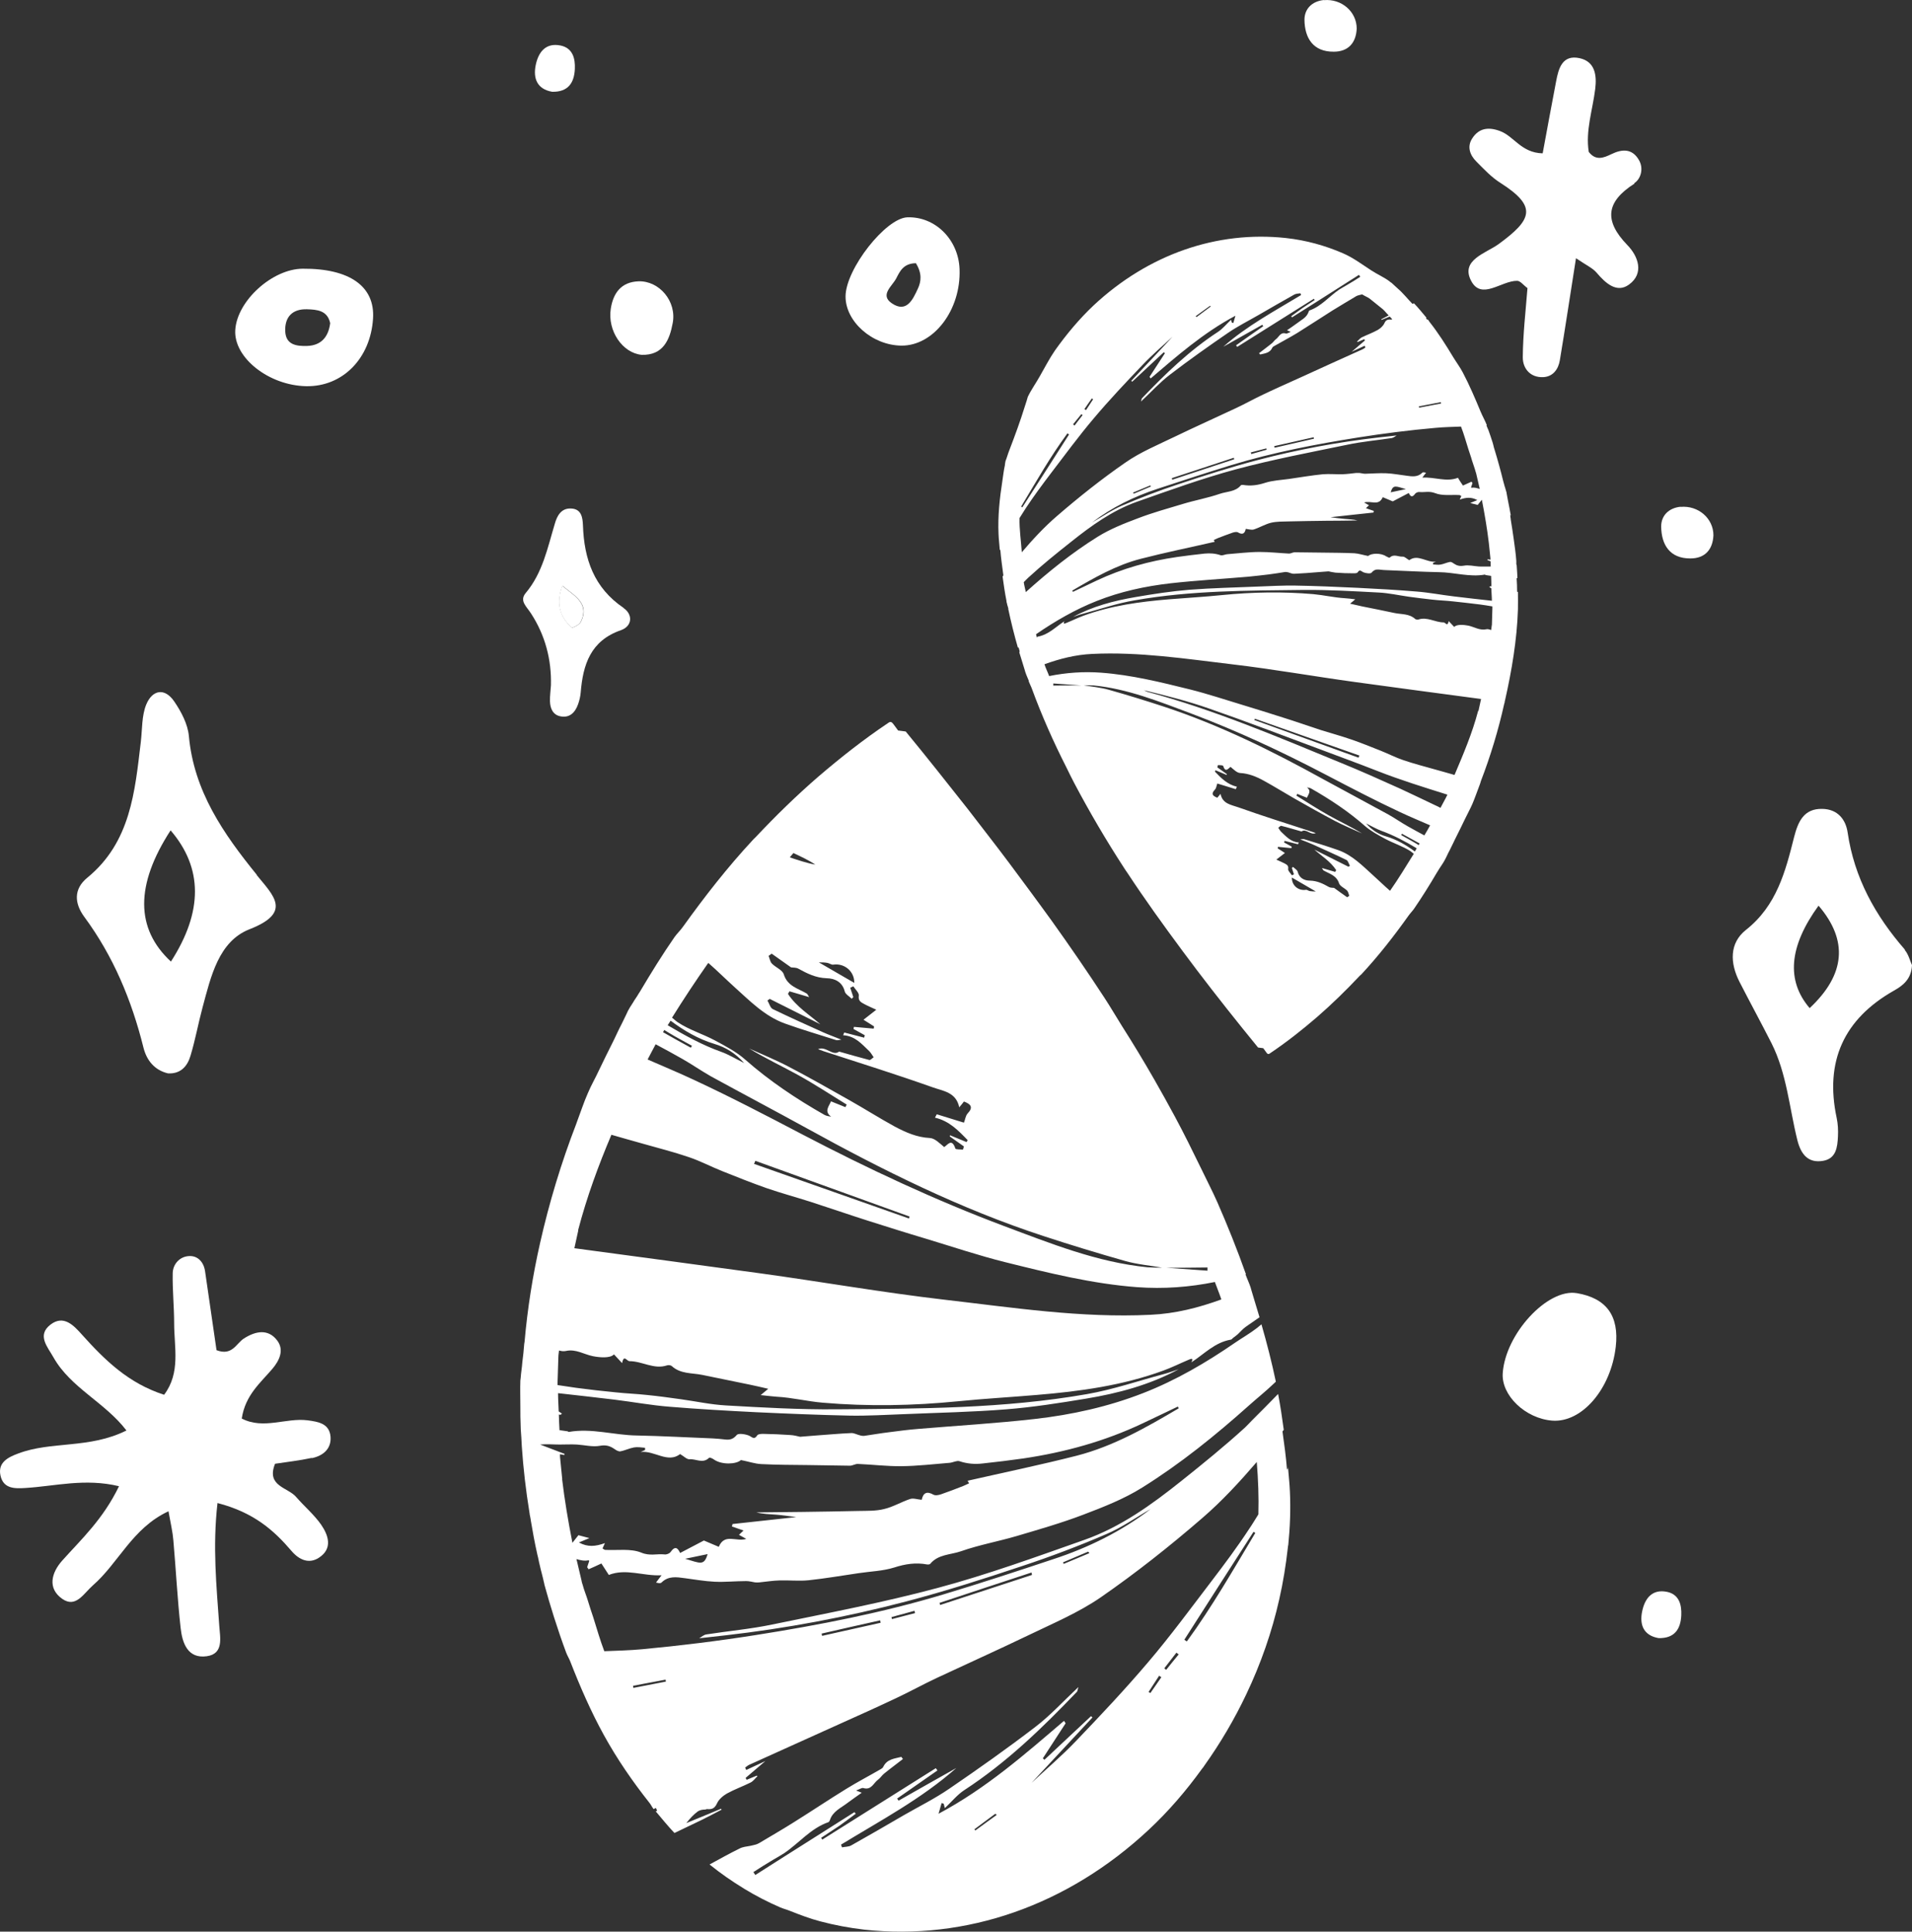
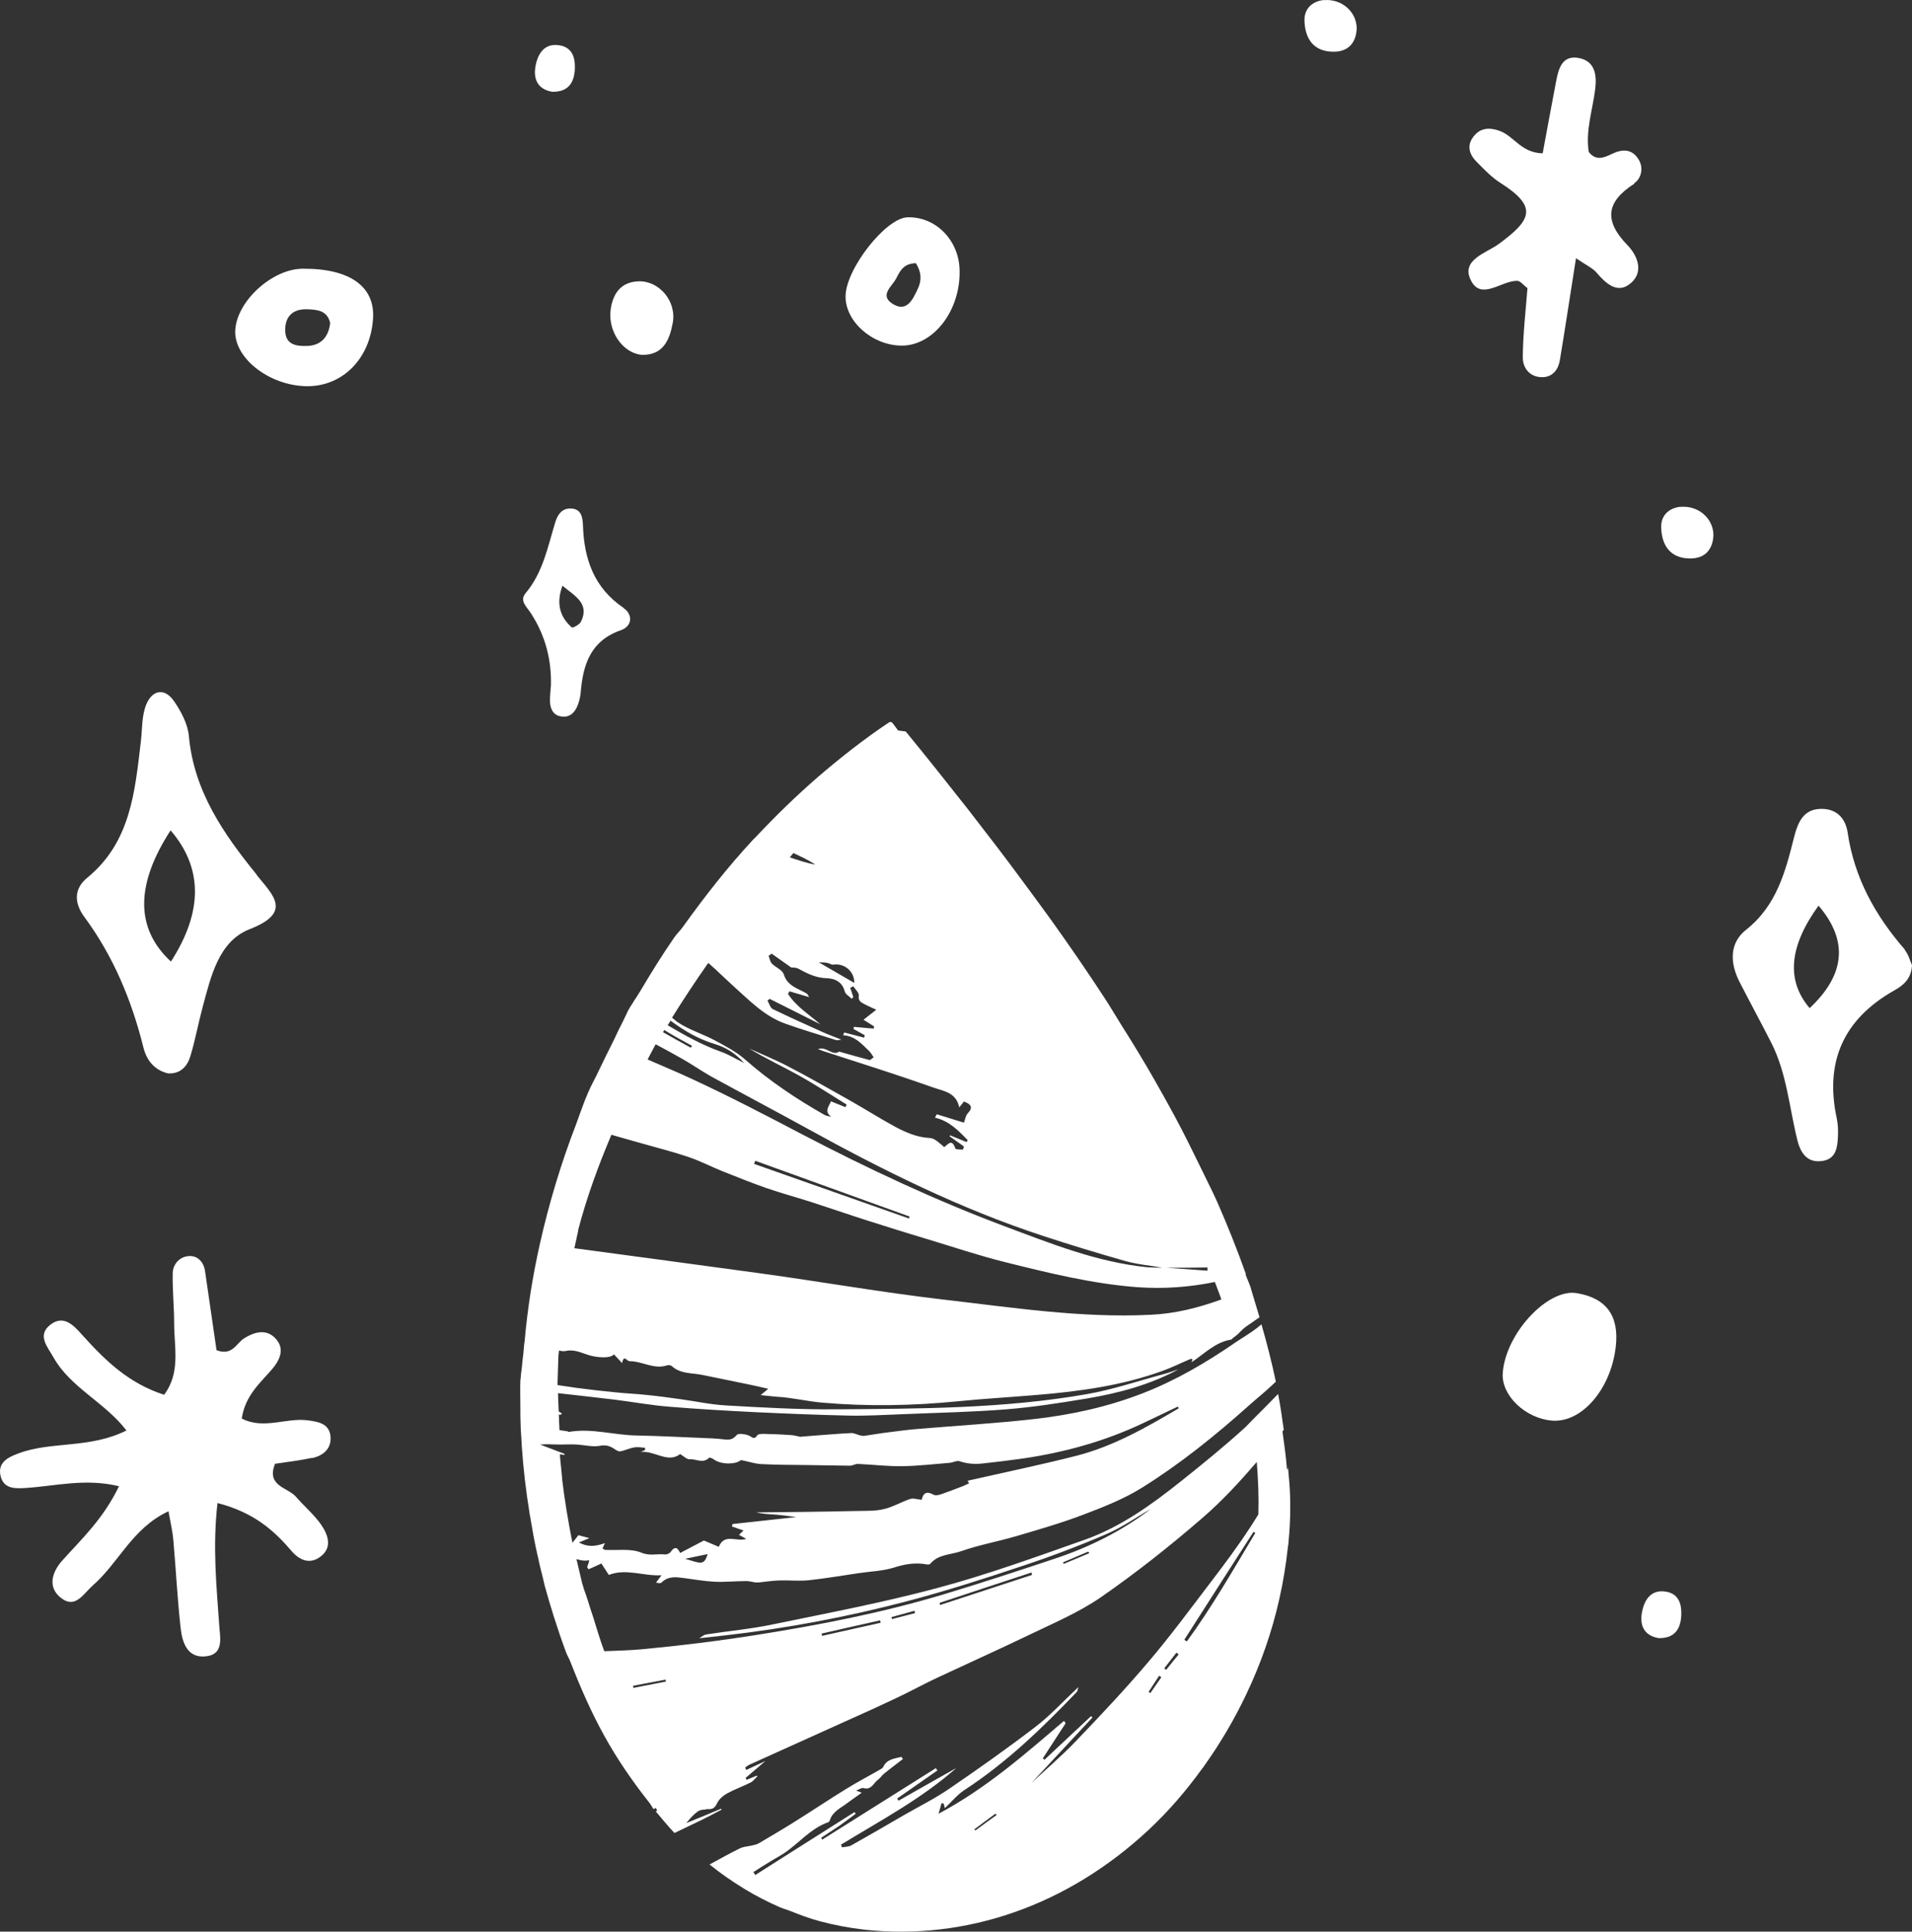
<svg xmlns="http://www.w3.org/2000/svg" width="98" height="99" viewBox="0 0 98 99" fill="none">
  <rect x="0" y="0" width="98" height="99" fill="#333333" stroke="none" />
  <path d="M15.996 74.731C16.568 74.607 16.991 74.251 16.941 73.63C16.883 72.959 16.319 72.868 15.764 72.794C14.662 72.653 13.501 73.282 12.391 72.703C12.573 71.502 13.344 70.881 13.957 70.16C14.33 69.721 14.57 69.191 14.214 68.711C13.75 68.09 13.104 68.214 12.498 68.603C12.101 68.86 11.902 69.506 11.098 69.2C10.907 67.883 10.708 66.508 10.509 65.142C10.435 64.661 10.111 64.33 9.647 64.38C9.2 64.421 8.86 64.794 8.852 65.257C8.835 66.111 8.926 66.972 8.926 67.825C8.926 69.059 9.266 70.351 8.412 71.485C6.581 70.897 5.371 69.705 4.21 68.413C3.779 67.932 3.265 67.369 2.586 67.891C1.881 68.438 2.437 69.026 2.743 69.572C3.622 71.129 5.379 71.874 6.481 73.315C4.575 74.268 2.635 73.845 0.92 74.5C0.431 74.682 -0.124 74.947 0.025 75.626C0.174 76.305 0.746 76.297 1.293 76.263C2.818 76.172 4.351 75.75 6.1 76.172C5.279 77.87 4.177 78.88 3.191 79.982C2.635 80.603 2.42 81.406 3.191 81.945C3.887 82.433 4.285 81.671 4.757 81.257C6.075 80.114 6.78 78.317 8.636 77.456C8.752 78.11 8.852 78.524 8.885 78.938C9.017 80.437 9.092 81.945 9.258 83.435C9.341 84.197 9.614 85.025 10.6 84.885C11.479 84.76 11.28 83.932 11.239 83.328C11.098 81.307 10.89 79.286 11.148 77.034C13.004 77.514 14.032 78.425 14.944 79.493C15.333 79.949 15.839 80.172 16.352 79.833C17.057 79.369 16.841 78.698 16.46 78.143C16.096 77.622 15.59 77.199 15.175 76.719C14.745 76.222 13.634 76.172 14.098 75.021C14.703 74.93 15.35 74.856 15.971 74.723L15.996 74.731Z" fill="white" />
  <path d="M13.162 44.836C11.455 42.732 9.938 40.554 9.681 37.722C9.623 37.109 9.291 36.48 8.935 35.958C8.438 35.221 7.8 35.361 7.493 36.115C7.261 36.687 7.294 37.374 7.219 38.012C6.913 40.579 6.697 43.163 4.476 44.984C3.763 45.564 3.813 46.301 4.319 46.989C5.81 49.009 6.747 51.262 7.352 53.688C7.509 54.326 7.907 54.848 8.612 55.013C9.267 55.047 9.606 54.641 9.764 54.111C10.012 53.291 10.162 52.446 10.386 51.618C10.808 50.053 11.206 48.247 12.789 47.626C14.994 46.765 14.016 45.904 13.154 44.844L13.162 44.836ZM8.761 49.283C6.938 47.593 6.932 45.352 8.744 42.558C10.402 44.485 10.408 46.726 8.761 49.283Z" fill="white" />
  <path d="M97.635 48.67C96.119 46.931 95.041 44.993 94.701 42.666C94.602 41.995 94.188 41.473 93.408 41.457C92.447 41.432 92.157 42.127 91.958 42.898C91.51 44.678 91.063 46.417 89.488 47.66C88.634 48.339 88.668 49.357 89.156 50.318C89.695 51.37 90.259 52.405 90.798 53.465C91.585 55.03 91.709 56.769 92.124 58.434C92.298 59.129 92.654 59.634 93.45 59.494C94.113 59.378 94.179 58.79 94.204 58.251C94.221 57.928 94.204 57.597 94.138 57.291C93.524 54.401 94.502 52.231 97.072 50.773C97.544 50.508 97.967 50.177 98 49.465C97.901 49.258 97.826 48.918 97.627 48.686L97.635 48.67ZM92.754 51.668C91.543 50.254 91.695 48.504 93.21 46.417C94.74 48.2 94.588 49.951 92.754 51.668Z" fill="white" />
-   <path d="M28.818 30.02C28.503 30.881 28.652 31.594 29.299 32.157C29.349 32.198 29.698 32.016 29.764 31.875C30.245 30.915 29.407 30.525 28.818 30.02Z" fill="white" />
  <path d="M31.96 31.155C30.444 30.128 29.938 28.654 29.88 26.931C29.863 26.509 29.797 26.078 29.259 26.062C28.761 26.045 28.554 26.434 28.438 26.84C28.065 28.074 27.816 29.358 26.946 30.393C26.606 30.799 26.996 31.088 27.22 31.445C27.941 32.554 28.272 33.797 28.239 35.121C28.222 35.395 28.181 35.668 28.189 35.941C28.198 36.306 28.338 36.637 28.72 36.712C29.2 36.811 29.482 36.513 29.631 36.09C29.698 35.9 29.747 35.693 29.764 35.494C29.88 34.062 30.27 32.836 31.828 32.298C32.416 32.09 32.441 31.486 31.96 31.163V31.155ZM29.772 31.875C29.698 32.016 29.35 32.198 29.308 32.157C28.662 31.594 28.512 30.881 28.828 30.02C29.424 30.525 30.253 30.915 29.772 31.875Z" fill="white" />
  <path d="M15.515 13.772C13.957 13.78 12.15 15.42 12.059 16.911C11.968 18.327 13.775 19.759 15.697 19.793C17.554 19.826 18.988 18.377 19.12 16.331C19.228 14.683 17.927 13.755 15.515 13.772ZM15.739 17.731C15.209 17.747 14.653 17.681 14.62 16.985C14.587 16.248 14.985 15.826 15.739 15.851C16.253 15.867 16.783 15.909 16.924 16.563C16.833 17.275 16.46 17.706 15.739 17.731Z" fill="white" />
  <path d="M80.811 66.276C79.319 66.028 77.155 68.363 77.023 70.384C76.948 71.518 78.183 72.702 79.559 72.81C81.076 72.926 82.567 71.195 82.816 69.025C82.999 67.436 82.335 66.533 80.819 66.276H80.811Z" fill="white" />
  <path d="M46.198 17.714C47.856 17.73 49.265 15.884 49.182 13.788C49.124 12.273 47.931 11.089 46.505 11.138C45.394 11.18 43.347 13.788 43.339 15.188C43.331 16.48 44.706 17.697 46.198 17.714ZM45.941 14.26C46.124 13.904 46.306 13.499 46.944 13.49C47.267 14.012 47.218 14.426 47.044 14.799C46.787 15.354 46.464 16.058 45.709 15.544C45.079 15.113 45.734 14.666 45.941 14.26Z" fill="white" />
  <path d="M32.888 18.186C33.998 18.219 34.322 17.407 34.479 16.563C34.695 15.445 33.791 14.385 32.73 14.418C31.835 14.451 31.429 15.022 31.305 15.826C31.131 16.96 31.91 18.095 32.888 18.186Z" fill="white" />
  <path d="M86.147 25.971C85.534 26.029 85.144 26.426 85.144 26.981C85.153 27.917 85.584 28.629 86.645 28.621C87.374 28.621 87.788 28.182 87.822 27.436C87.822 26.567 87.043 25.896 86.139 25.979L86.147 25.971Z" fill="white" />
  <path d="M67.864 0C67.251 0.058 66.861 0.455 66.861 1.01C66.87 1.946 67.301 2.658 68.362 2.65C69.091 2.65 69.505 2.211 69.538 1.466C69.538 0.596 68.759 -0.075 67.856 0.008L67.864 0Z" fill="white" />
  <path d="M85.453 81.588C84.674 81.423 84.301 81.936 84.168 82.591C84.027 83.278 84.243 83.825 85.014 83.957C85.834 83.974 86.141 83.493 86.174 82.789C86.199 82.251 86.066 81.721 85.453 81.588Z" fill="white" />
  <path d="M28.743 2.335C27.964 2.17 27.591 2.683 27.458 3.337C27.317 4.025 27.533 4.571 28.304 4.704C29.124 4.72 29.431 4.24 29.464 3.536C29.489 2.998 29.356 2.468 28.743 2.335Z" fill="white" />
  <path d="M83.761 9.391C84.101 9.176 84.259 8.637 84.002 8.199C83.654 7.602 83.14 7.635 82.593 7.9C82.195 8.091 81.797 8.257 81.432 7.785C81.258 6.7 81.631 5.64 81.764 4.555C81.847 3.867 81.764 3.155 80.96 2.981C80.073 2.791 79.882 3.511 79.758 4.174C79.518 5.416 79.294 6.658 79.07 7.859C77.968 7.834 77.603 6.981 76.882 6.716C76.285 6.493 75.796 6.567 75.457 7.097C75.183 7.519 75.341 7.95 75.672 8.281C76.062 8.671 76.443 9.085 76.907 9.375C78.813 10.592 78.532 11.254 76.808 12.513C76.153 12.985 74.852 13.325 75.399 14.385C75.929 15.412 76.948 14.385 77.761 14.393C77.927 14.393 78.084 14.617 78.291 14.766C78.2 15.933 78.059 17.126 78.051 18.319C78.051 18.882 78.432 19.362 79.103 19.329C79.601 19.304 79.874 18.923 79.949 18.468C80.222 16.844 80.463 15.221 80.778 13.234C81.325 13.606 81.631 13.739 81.83 13.971C82.286 14.509 82.866 15.047 83.496 14.584C84.284 14.012 83.969 13.134 83.413 12.563C82.203 11.312 82.311 10.344 83.778 9.408L83.761 9.391Z" fill="white" />
  <path d="M66.007 75.262C66.007 75.262 65.982 75.303 65.966 75.328C65.916 74.674 65.825 74.019 65.734 73.365C65.75 73.34 65.775 73.307 65.8 73.282C65.717 72.669 65.626 72.048 65.51 71.444C65.062 71.899 64.615 72.363 64.159 72.81C64.043 72.926 63.935 73.05 63.811 73.166C62.767 74.119 61.664 75.013 60.554 75.899C59.029 77.117 57.437 78.268 55.581 78.922C53.094 79.8 50.608 80.703 48.072 81.382C45.27 82.135 42.419 82.674 39.576 83.261C38.465 83.493 37.33 83.593 36.211 83.767C36.078 83.783 35.962 83.891 35.838 83.965C36.286 83.916 36.725 83.866 37.173 83.816C40.297 83.46 43.38 82.88 46.422 82.085C48.444 81.555 50.434 80.918 52.415 80.255C53.865 79.775 55.291 79.237 56.691 78.632C57.495 78.293 58.216 77.779 58.979 77.34C57.47 78.491 55.788 79.32 53.998 79.907C52.133 80.529 50.268 81.141 48.395 81.705C45.237 82.657 41.996 83.286 38.739 83.8C36.8 84.106 34.852 84.346 32.904 84.528C32.258 84.587 31.611 84.603 30.973 84.628C30.758 84.065 30.592 83.477 30.409 82.897C30.318 82.615 30.219 82.342 30.136 82.052C30.053 81.771 29.937 81.506 29.862 81.216C29.846 81.158 29.821 81.108 29.813 81.05V81.034L29.547 79.907C29.755 79.966 29.954 80.015 30.169 79.966C30.169 79.966 30.186 79.982 30.202 79.999C30.169 80.106 30.128 80.214 30.095 80.322C30.119 80.355 30.144 80.396 30.169 80.429C30.376 80.338 30.584 80.247 30.824 80.131C30.932 80.297 31.073 80.52 31.205 80.719C32.092 80.371 32.954 80.785 33.907 80.736C33.766 80.918 33.708 81.001 33.625 81.108C33.716 81.125 33.75 81.141 33.791 81.141C33.832 81.141 33.882 81.133 33.907 81.108C34.255 80.76 34.678 80.827 35.1 80.885C35.606 80.951 36.112 81.042 36.626 81.067C37.164 81.092 37.703 81.034 38.25 81.034C38.399 81.034 38.548 81.075 38.698 81.1C38.772 81.108 38.847 81.108 38.921 81.1C39.261 81.067 39.609 81.009 39.949 81.001C40.446 80.984 40.952 81.042 41.441 80.992C42.303 80.901 43.157 80.752 44.01 80.628C44.615 80.537 45.254 80.52 45.834 80.338C46.397 80.156 46.936 80.073 47.516 80.181C47.566 80.189 47.649 80.181 47.674 80.156C48.088 79.651 48.726 79.692 49.265 79.502C50.185 79.179 51.155 79.005 52.091 78.731C53.235 78.392 54.395 78.061 55.506 77.638C56.55 77.241 57.611 76.827 58.548 76.239C60.512 75.013 62.302 73.564 64.026 72.024C64.433 71.659 64.863 71.32 65.261 70.939C65.303 70.906 65.336 70.864 65.377 70.831C65.377 70.831 65.386 70.823 65.394 70.814C65.187 69.829 64.938 68.852 64.656 67.875C64.64 67.883 64.623 67.899 64.615 67.908C64.549 67.957 64.49 68.015 64.424 68.065C64.059 68.347 63.662 68.57 63.289 68.827C61.822 69.837 60.28 70.74 58.606 71.394C56.807 72.098 54.934 72.512 53.02 72.728C51.047 72.951 49.066 73.067 47.085 73.233C46.571 73.274 46.057 73.34 45.552 73.407C45.138 73.456 44.723 73.531 44.309 73.589C44.234 73.597 44.151 73.589 44.077 73.564C43.928 73.531 43.778 73.44 43.629 73.448C43.032 73.473 42.427 73.531 41.831 73.572C41.582 73.589 41.333 73.614 41.01 73.638C40.894 73.614 40.695 73.556 40.488 73.547C40.032 73.514 39.568 73.498 39.112 73.489C39.013 73.489 38.855 73.498 38.814 73.564C38.648 73.821 38.54 73.638 38.374 73.572C38.184 73.498 37.844 73.448 37.761 73.547C37.587 73.754 37.421 73.804 37.181 73.779C36.957 73.754 36.742 73.73 36.518 73.721C35.225 73.672 33.932 73.597 32.639 73.572C31.47 73.556 30.326 73.183 29.15 73.39C29.133 73.39 29.108 73.357 29.083 73.357C28.951 73.332 28.818 73.324 28.677 73.299C28.661 73.026 28.652 72.761 28.644 72.496C28.669 72.496 28.694 72.512 28.719 72.512C28.744 72.512 28.777 72.471 28.802 72.446C28.744 72.413 28.694 72.38 28.636 72.338C28.627 72.032 28.603 71.709 28.603 71.403C29.564 71.51 30.525 71.618 31.487 71.734C32.432 71.85 33.368 72.024 34.313 72.098C35.805 72.222 37.297 72.305 38.781 72.38C40.372 72.454 41.971 72.52 43.563 72.554C44.483 72.57 45.411 72.512 46.331 72.479C48.08 72.404 49.837 72.371 51.578 72.231C52.945 72.123 54.304 71.908 55.663 71.684C57.313 71.411 58.929 70.98 60.413 70.177C60.164 70.26 59.907 70.359 59.65 70.425C58.341 70.773 57.048 71.22 55.713 71.452C51.453 72.198 47.143 72.198 42.842 72.231C40.969 72.247 39.087 72.139 37.214 72.032C36.443 71.99 35.689 71.825 34.918 71.717C34.33 71.634 33.733 71.552 33.145 71.494C32.614 71.436 32.084 71.419 31.561 71.361C30.882 71.295 30.202 71.22 29.531 71.129C29.216 71.088 28.901 71.03 28.578 70.988C28.578 70.939 28.578 70.881 28.578 70.831L28.619 69.547C28.619 69.431 28.644 69.332 28.652 69.216C28.777 69.249 28.893 69.266 29 69.241C29.514 69.125 29.929 69.415 30.384 69.506C30.708 69.572 31.271 69.63 31.47 69.415C31.595 69.547 31.711 69.672 31.885 69.862C31.976 69.398 32.125 69.763 32.266 69.763C32.921 69.763 33.517 70.202 34.189 69.978C34.263 69.953 34.38 69.97 34.429 70.011C34.877 70.425 35.457 70.359 35.996 70.467C36.816 70.632 37.637 70.806 38.457 70.972C38.739 71.03 39.013 71.096 39.377 71.179C39.212 71.32 39.137 71.378 38.988 71.502C39.311 71.535 39.56 71.568 39.8 71.585C40.596 71.626 41.383 71.825 42.17 71.891C44.483 72.09 46.803 72.048 49.116 71.817C50.45 71.684 51.793 71.609 53.136 71.494C55.349 71.311 57.537 71.013 59.634 70.243C60.065 70.086 60.479 69.879 60.91 69.697C61.009 69.655 61.2 69.556 61.067 69.821C61.722 69.398 62.261 68.802 63.081 68.661C63.131 68.661 63.164 68.595 63.214 68.562C63.289 68.504 63.372 68.446 63.446 68.38C63.579 68.255 63.695 68.115 63.844 68.007C64.068 67.85 64.292 67.692 64.524 67.535C64.532 67.535 64.549 67.519 64.557 67.51C64.466 67.187 64.358 66.873 64.267 66.55C64.217 66.392 64.175 66.235 64.126 66.078C64.118 66.044 64.109 66.02 64.101 65.986C64.026 65.754 63.919 65.539 63.836 65.307C63.844 65.307 63.852 65.307 63.861 65.307C63.421 64.065 62.932 62.84 62.394 61.614C62.137 61.034 61.838 60.463 61.565 59.891C61.134 59.005 60.694 58.111 60.222 57.233C59.882 56.604 59.534 55.974 59.178 55.353C58.647 54.426 58.092 53.506 57.512 52.595C57.205 52.107 56.923 51.618 56.608 51.138C55.738 49.804 54.826 48.48 53.89 47.171C53.533 46.674 53.169 46.186 52.812 45.697C52.1 44.728 51.379 43.759 50.633 42.798C50.293 42.351 49.953 41.912 49.605 41.465C48.552 40.132 47.5 38.798 46.422 37.49L46.033 37.44L45.801 37.126C45.734 37.035 45.685 37.002 45.643 37.002C45.602 37.002 45.552 37.026 45.502 37.068C44.267 37.896 43.09 38.823 41.947 39.801C40.828 40.77 39.758 41.813 38.731 42.906C38.731 42.906 38.722 42.914 38.714 42.923C38.673 42.964 38.623 43.005 38.582 43.055C37.297 44.438 36.12 45.945 35.009 47.494C34.877 47.684 34.703 47.842 34.57 48.032C33.949 48.927 33.377 49.854 32.821 50.79C32.796 50.84 32.763 50.881 32.73 50.931C32.73 50.931 32.73 50.939 32.722 50.947C32.639 51.096 32.531 51.229 32.448 51.378C32.415 51.436 32.382 51.486 32.349 51.535C32.316 51.577 32.291 51.626 32.266 51.668C32.241 51.709 32.216 51.751 32.191 51.8C32.166 51.842 32.15 51.892 32.125 51.941C32.034 52.115 31.959 52.297 31.868 52.471C31.694 52.794 31.553 53.134 31.387 53.457C31.155 53.92 30.923 54.384 30.7 54.856C30.517 55.254 30.293 55.635 30.128 56.032C29.92 56.504 29.763 56.993 29.581 57.473C29.564 57.523 29.547 57.564 29.531 57.614C28.76 59.61 28.147 61.647 27.683 63.701C27.301 65.39 27.036 67.071 26.887 68.769C26.887 68.802 26.87 68.835 26.87 68.868C26.846 69.191 26.812 69.514 26.771 69.829C26.754 70.094 26.705 70.351 26.688 70.616C26.688 70.665 26.671 70.707 26.671 70.757C26.655 71.187 26.671 71.643 26.671 72.098C26.671 72.438 26.671 72.769 26.688 73.117C26.688 73.299 26.713 73.481 26.721 73.672C26.729 73.829 26.738 73.978 26.746 74.135C26.821 75.253 26.953 76.396 27.144 77.564C27.144 77.614 27.16 77.663 27.169 77.705C27.177 77.763 27.194 77.829 27.202 77.887C27.202 77.887 27.202 77.895 27.202 77.903C27.301 78.491 27.409 79.088 27.542 79.676C27.567 79.775 27.591 79.866 27.608 79.966C27.608 79.99 27.625 80.015 27.625 80.048C27.658 80.189 27.691 80.33 27.724 80.471C27.732 80.512 27.749 80.553 27.757 80.595C27.782 80.703 27.807 80.81 27.84 80.926C27.848 80.968 27.857 81.001 27.865 81.042C27.881 81.1 27.898 81.166 27.906 81.224C28.056 81.779 28.221 82.326 28.395 82.88C28.586 83.485 28.793 84.09 29.017 84.694C29.075 84.852 29.166 84.992 29.224 85.141C29.73 86.442 30.293 87.733 30.956 88.934C31.636 90.168 32.432 91.319 33.285 92.396C33.368 92.495 33.418 92.62 33.501 92.719C33.542 92.702 33.575 92.686 33.617 92.661C33.642 92.711 33.667 92.76 33.683 92.802C33.658 92.81 33.633 92.826 33.609 92.835C33.924 93.207 34.23 93.588 34.57 93.945C35.059 93.713 35.54 93.481 36.02 93.249C36.153 93.183 36.286 93.108 36.427 93.042C36.609 92.942 36.8 92.851 36.982 92.752C36.982 92.735 36.965 92.719 36.957 92.702L36.344 92.959C35.954 93.116 35.565 93.282 35.175 93.439C35.374 93.191 35.556 92.992 35.772 92.835C35.871 92.769 36.012 92.744 36.145 92.744C36.178 92.744 36.203 92.719 36.228 92.719C36.485 92.744 36.626 92.694 36.75 92.429C36.841 92.222 37.056 92.04 37.255 91.924C37.645 91.709 38.068 91.559 38.465 91.361C38.606 91.294 38.706 91.145 38.822 91.038C38.814 91.029 38.797 91.013 38.789 91.005C38.615 91.079 38.441 91.145 38.267 91.22C38.25 91.187 38.233 91.154 38.217 91.121C38.524 90.856 38.83 90.599 39.228 90.259C38.822 90.45 38.532 90.582 38.25 90.715C38.233 90.673 38.209 90.632 38.192 90.591C38.258 90.549 38.316 90.491 38.383 90.458C39.932 89.754 41.491 89.058 43.041 88.355C44.019 87.916 44.997 87.477 45.958 87.021C46.646 86.698 47.317 86.326 48.005 86.003C49.563 85.274 51.13 84.57 52.68 83.825C53.948 83.212 55.274 82.657 56.426 81.862C58.233 80.611 59.957 79.245 61.623 77.804C62.634 76.934 63.546 75.941 64.416 74.93C64.49 75.841 64.524 76.744 64.499 77.614C64.341 77.862 64.192 78.119 64.026 78.359C63.43 79.27 62.775 80.148 62.112 81.017C61.043 82.417 59.998 83.841 58.855 85.183C57.669 86.582 56.41 87.916 55.141 89.241C54.429 89.986 53.641 90.657 52.87 91.377C53.923 90.251 54.959 89.133 55.995 88.023C55.97 87.998 55.945 87.974 55.92 87.957C55.125 88.702 54.329 89.448 53.533 90.193C53.5 90.168 53.475 90.143 53.451 90.118C53.84 89.522 54.23 88.918 54.619 88.321C54.594 88.28 54.561 88.239 54.536 88.197C52.539 89.903 50.558 91.65 48.105 92.959C48.179 92.694 48.221 92.553 48.262 92.412C48.295 92.421 48.337 92.429 48.37 92.446C48.386 92.504 48.403 92.57 48.428 92.669C48.784 92.338 49.066 91.982 49.422 91.75C51.586 90.342 53.426 88.562 55.199 86.707C55.224 86.682 55.224 86.632 55.274 86.466C54.478 87.212 53.824 87.932 53.061 88.512C51.636 89.605 50.16 90.648 48.668 91.667C47.922 92.181 47.102 92.586 46.323 93.034C45.428 93.555 44.532 94.077 43.629 94.582C43.496 94.657 43.314 94.648 43.157 94.681L43.107 94.541C45.129 93.307 47.226 92.197 49.016 90.615C48.03 91.17 47.044 91.725 46.057 92.288C46.033 92.255 46.008 92.214 45.983 92.18C46.671 91.7 47.359 91.22 48.047 90.74C48.022 90.698 47.989 90.657 47.964 90.624C46.024 91.841 44.085 93.067 42.145 94.284C42.129 94.251 42.104 94.218 42.087 94.193C42.394 93.986 42.709 93.787 43.016 93.58C43.298 93.381 43.579 93.166 43.861 92.959C43.836 92.934 43.82 92.901 43.795 92.876C42.477 93.713 41.151 94.549 39.833 95.385C39.46 95.626 39.087 95.858 38.714 96.098C38.681 96.048 38.648 95.998 38.615 95.949C38.772 95.849 38.938 95.742 39.095 95.642C39.286 95.526 39.477 95.41 39.667 95.294C39.85 95.187 40.032 95.087 40.206 94.971C40.96 94.458 41.557 93.704 42.46 93.39C42.494 93.381 42.519 93.323 42.535 93.29C42.676 92.835 43.107 92.661 43.438 92.404C43.67 92.23 43.911 92.065 44.168 91.882C44.06 91.841 44.002 91.816 43.878 91.766C44.052 91.709 44.168 91.617 44.251 91.642C44.665 91.766 44.773 91.377 45.005 91.212C45.121 91.129 45.204 90.988 45.32 90.897C45.635 90.64 45.966 90.4 46.281 90.152C46.256 90.118 46.223 90.085 46.198 90.044C45.85 90.135 45.461 90.152 45.27 90.557C45.245 90.615 45.171 90.657 45.113 90.69C44.541 91.021 43.952 91.328 43.389 91.675C42.485 92.23 41.599 92.826 40.695 93.39C40.107 93.762 39.502 94.11 38.905 94.466C38.855 94.491 38.805 94.516 38.756 94.532C38.648 94.557 38.548 94.59 38.441 94.607C38.258 94.64 38.068 94.657 37.91 94.74C37.388 94.996 36.883 95.278 36.369 95.559C36.924 96.007 37.504 96.412 38.117 96.785C38.126 96.785 38.134 96.793 38.142 96.802C38.739 97.166 39.352 97.481 39.999 97.762C40.156 97.829 40.33 97.87 40.488 97.936C40.993 98.135 41.507 98.334 42.046 98.474C42.767 98.665 43.513 98.806 44.284 98.897C49.53 99.468 54.727 97.655 58.879 93.779C59.891 92.835 60.802 91.775 61.614 90.648C61.656 90.599 61.697 90.549 61.73 90.491C62.551 89.34 63.272 88.114 63.877 86.839C64.623 85.274 65.195 83.634 65.568 81.97C65.767 81.1 65.908 80.214 66.007 79.336C66.007 79.278 66.024 79.22 66.032 79.17C66.123 78.26 66.156 77.357 66.115 76.454C66.098 76.032 66.049 75.618 66.016 75.195L66.007 75.262ZM61.888 64.96C61.888 65.017 61.888 65.067 61.888 65.125C61.192 65.076 60.487 65.026 59.791 64.976C60.496 64.976 61.192 64.968 61.896 64.96H61.888ZM42.402 49.349C42.51 49.366 42.618 49.457 42.709 49.44C43.281 49.357 43.795 49.78 43.787 50.376C43.19 50.028 42.61 49.697 41.971 49.324C42.129 49.324 42.27 49.324 42.402 49.349ZM40.662 43.718C41.043 43.9 41.433 44.074 41.789 44.314C41.333 44.231 40.902 44.082 40.48 43.941C40.538 43.867 40.604 43.792 40.662 43.726V43.718ZM36.311 49.357C36.758 49.747 37.181 50.169 37.62 50.566C38.424 51.287 39.178 52.074 40.223 52.455C41.093 52.769 41.98 53.026 42.858 53.308C42.916 53.324 42.983 53.308 43.123 53.283C42.759 53.134 42.469 53.034 42.195 52.91C41.333 52.521 40.463 52.132 39.609 51.718C39.477 51.651 39.427 51.428 39.336 51.279C39.377 51.254 39.41 51.221 39.452 51.196C40.33 51.635 41.209 52.074 42.046 52.496C41.499 52.016 40.819 51.602 40.388 50.939C40.413 50.898 40.438 50.856 40.463 50.807C40.786 50.898 41.101 50.997 41.474 51.105C41.408 51.005 41.391 50.947 41.35 50.922C40.902 50.657 40.364 50.55 40.173 49.937C40.107 49.713 39.75 49.581 39.56 49.382C39.468 49.283 39.452 49.126 39.394 48.993C39.444 48.96 39.502 48.918 39.551 48.877C39.883 49.109 40.214 49.349 40.546 49.581C40.645 49.597 40.803 49.581 40.919 49.647C41.375 49.896 41.814 50.119 42.369 50.136C42.767 50.144 43.173 50.31 43.298 50.815C43.331 50.956 43.53 51.063 43.654 51.188C43.679 51.163 43.712 51.13 43.737 51.105C43.687 50.947 43.629 50.782 43.579 50.624C43.629 50.6 43.679 50.575 43.737 50.55C43.836 50.707 44.035 50.881 44.019 51.022C43.977 51.303 44.135 51.37 44.3 51.461C44.466 51.552 44.648 51.627 44.914 51.751C44.673 51.941 44.491 52.082 44.259 52.264C44.45 52.388 44.624 52.496 44.798 52.604C44.798 52.645 44.789 52.687 44.781 52.72C44.441 52.687 44.102 52.662 43.77 52.629C43.762 52.662 43.753 52.703 43.745 52.736C43.936 52.844 44.135 52.952 44.325 53.059C44.317 53.1 44.3 53.142 44.292 53.183C43.952 53.092 43.612 53.009 43.273 52.918C43.256 52.968 43.231 53.009 43.215 53.059C43.82 53.092 44.16 53.498 44.541 53.862C44.64 53.953 44.698 54.078 44.781 54.185C44.706 54.235 44.615 54.343 44.557 54.326C44.044 54.194 43.538 54.045 43.008 53.896C42.684 54.152 42.336 53.597 41.93 53.771C42.046 53.813 42.121 53.846 42.195 53.871C44.077 54.483 45.958 55.072 47.823 55.734C48.328 55.916 49.008 55.974 49.166 56.753C49.265 56.637 49.34 56.546 49.406 56.455C49.754 56.587 49.903 56.744 49.597 57.067C49.489 57.183 49.472 57.382 49.406 57.539C48.958 57.399 48.486 57.258 48.014 57.109C47.98 57.167 47.956 57.225 47.922 57.283C48.652 57.448 49.124 57.945 49.597 58.434C49.58 58.467 49.563 58.5 49.539 58.533C49.257 58.417 48.975 58.301 48.693 58.185C48.693 58.202 48.685 58.227 48.677 58.243C48.917 58.417 49.166 58.583 49.406 58.757C49.389 58.815 49.373 58.873 49.356 58.922C49.224 58.906 48.983 58.922 48.967 58.864C48.784 58.318 48.577 58.674 48.395 58.79C48.163 58.599 47.922 58.343 47.665 58.326C46.994 58.293 46.422 58.036 45.859 57.738C45.071 57.307 44.317 56.827 43.538 56.388C42.51 55.809 41.482 55.221 40.43 54.674C39.767 54.326 39.079 54.045 38.399 53.738C39.22 54.243 40.098 54.649 40.935 55.113C41.773 55.577 42.577 56.107 43.397 56.612C43.372 56.653 43.356 56.703 43.331 56.744C43.082 56.645 42.833 56.546 42.593 56.446C42.485 56.711 42.228 56.96 42.601 57.233C42.46 57.208 42.353 57.192 42.261 57.142C40.819 56.322 39.452 55.411 38.2 54.31C37.753 53.912 37.197 53.622 36.659 53.332C36.029 52.993 35.324 52.786 34.744 52.397C34.636 52.33 34.545 52.231 34.446 52.157C35.034 51.212 35.648 50.285 36.286 49.374L36.311 49.357ZM34.363 52.306C35.051 52.819 35.78 53.25 36.626 53.506C37.181 53.672 37.686 53.97 38.142 54.483C37.695 54.26 37.347 54.045 36.974 53.912C35.996 53.564 35.1 53.067 34.222 52.546C34.272 52.463 34.321 52.388 34.371 52.314L34.363 52.306ZM34.056 52.794C34.131 52.836 34.205 52.885 34.272 52.927C34.661 53.167 35.067 53.374 35.465 53.597C35.449 53.631 35.432 53.664 35.407 53.697C34.926 53.432 34.454 53.175 33.982 52.902C34.007 52.86 34.031 52.827 34.048 52.786L34.056 52.794ZM33.609 53.523C34.065 53.763 34.512 54.011 34.968 54.268C35.465 54.55 35.938 54.881 36.435 55.163C38.068 56.057 39.717 56.927 41.342 57.821C45.245 59.974 49.232 61.962 53.492 63.353C54.876 63.808 56.269 64.231 57.669 64.628C58.283 64.802 58.937 64.86 59.567 64.968C59.319 64.968 59.07 64.968 58.821 64.951C56.235 64.695 53.84 63.726 51.445 62.831C47.922 61.506 44.508 59.908 41.159 58.16C39.311 57.192 37.454 56.223 35.565 55.345C34.786 54.98 33.99 54.649 33.194 54.301C33.335 54.045 33.459 53.78 33.6 53.531L33.609 53.523ZM46.621 62.351C46.621 62.351 46.596 62.417 46.588 62.45C43.944 61.514 41.292 60.587 38.648 59.651C38.673 59.602 38.698 59.544 38.714 59.494L46.621 62.351ZM29.63 63.055C30.078 61.341 30.675 59.726 31.338 58.16C31.868 58.318 32.407 58.459 32.946 58.616C33.733 58.84 34.52 59.038 35.299 59.303C35.896 59.502 36.452 59.8 37.04 60.032C37.786 60.33 38.532 60.628 39.286 60.893C40.032 61.15 40.794 61.357 41.549 61.597C42.527 61.912 43.505 62.252 44.491 62.566C45.486 62.881 46.48 63.196 47.483 63.494C48.826 63.9 50.152 64.347 51.511 64.686C53.741 65.241 55.978 65.796 58.283 65.97C59.642 66.069 60.968 65.97 62.269 65.705C62.377 66.003 62.501 66.301 62.601 66.599C61.44 67.022 60.247 67.328 58.971 67.386C55.407 67.56 51.892 67.013 48.37 66.608C45.237 66.243 42.129 65.697 39.004 65.266C35.813 64.827 32.631 64.405 29.44 63.974L29.639 63.063L29.63 63.055ZM35.117 79.891C35.498 79.808 35.896 79.725 36.269 79.651C36.087 80.272 35.888 80.115 35.117 79.891ZM28.818 75.817L28.702 74.649C28.702 74.649 28.702 74.574 28.702 74.533C28.777 74.549 28.851 74.558 28.926 74.574C28.926 74.558 28.934 74.533 28.942 74.516L28.702 74.425C28.362 74.293 28.022 74.168 27.683 74.036C28.022 74.003 28.354 74.036 28.686 74.036C28.976 74.036 29.282 74.019 29.572 74.036C29.962 74.061 30.368 74.168 30.741 74.102C31.048 74.044 31.255 74.102 31.487 74.26C31.578 74.326 31.702 74.4 31.794 74.384C32.034 74.342 32.258 74.226 32.49 74.185C32.672 74.152 32.871 74.185 33.062 74.202C33.062 74.243 33.062 74.276 33.062 74.317C32.987 74.351 32.912 74.384 32.838 74.417C33.551 74.334 34.222 75.013 34.86 74.525C35.059 74.641 35.208 74.806 35.349 74.79C35.672 74.765 36.029 75.03 36.344 74.715C36.377 74.682 36.534 74.756 36.609 74.814C36.998 75.079 37.736 75.055 37.977 74.831C38.366 74.906 38.689 75.022 39.021 75.038C39.816 75.079 40.62 75.079 41.424 75.088C42.137 75.096 42.85 75.112 43.563 75.121C43.704 75.121 43.836 75.022 43.977 75.03C44.723 75.063 45.469 75.154 46.207 75.146C47.035 75.137 47.864 75.038 48.685 74.972C48.851 74.955 49.033 74.847 49.174 74.889C49.572 75.022 49.97 75.055 50.376 75.005C51.072 74.93 51.768 74.847 52.456 74.748C54.578 74.433 56.625 73.87 58.564 72.951C59.169 72.661 59.775 72.38 60.371 72.09C60.388 72.123 60.404 72.148 60.413 72.181C58.755 73.158 57.081 74.119 55.191 74.607C53.335 75.079 51.453 75.469 49.597 75.891C49.58 75.866 49.621 75.941 49.671 76.023C49.555 76.073 49.464 76.123 49.381 76.156C49 76.305 48.619 76.454 48.229 76.587C48.105 76.628 47.939 76.661 47.84 76.603C47.5 76.413 47.317 76.512 47.243 76.868C47.027 76.852 46.812 76.769 46.646 76.827C46.198 76.976 45.776 77.233 45.32 77.34C44.897 77.448 44.441 77.431 43.994 77.44C43.041 77.465 42.096 77.473 41.143 77.489C40.347 77.498 39.56 77.506 38.764 77.514C39.104 77.597 39.444 77.605 39.783 77.63C40.107 77.655 40.438 77.705 40.811 77.754C39.667 77.879 38.606 77.995 37.545 78.11C37.537 78.152 37.529 78.193 37.512 78.235C37.711 78.301 37.902 78.367 38.109 78.442C38.026 78.516 37.952 78.591 37.877 78.665C37.993 78.731 38.093 78.781 38.25 78.872C37.736 79.038 37.139 78.566 36.841 79.278C36.584 79.17 36.336 79.063 36.078 78.955C35.697 79.154 35.283 79.369 34.86 79.593C34.744 79.344 34.611 79.204 34.371 79.543C34.313 79.626 34.156 79.684 34.056 79.667C33.667 79.626 33.302 79.758 32.871 79.576C32.324 79.353 31.644 79.469 31.014 79.435C30.99 79.435 30.965 79.411 30.882 79.361C30.915 79.295 30.956 79.187 31.006 79.088C30.517 79.261 30.128 79.303 29.672 79.055C29.862 78.98 29.987 78.922 30.21 78.831C29.929 78.756 29.755 78.707 29.647 78.682C29.539 78.823 29.44 78.939 29.34 79.071C29.116 77.945 28.934 76.843 28.81 75.8L28.818 75.817ZM32.465 86.508C32.465 86.508 32.448 86.433 32.448 86.4C33.004 86.293 33.559 86.193 34.114 86.085C34.114 86.119 34.131 86.152 34.131 86.185C33.575 86.293 33.02 86.4 32.465 86.508ZM42.137 83.841C42.137 83.841 42.121 83.758 42.112 83.725C43.115 83.493 44.11 83.27 45.113 83.046C45.121 83.088 45.129 83.129 45.138 83.17C44.135 83.394 43.14 83.618 42.137 83.841ZM45.718 82.98C45.718 82.98 45.701 82.914 45.693 82.88L46.87 82.558C46.87 82.558 46.895 82.632 46.903 82.674C46.513 82.773 46.115 82.88 45.726 82.98H45.718ZM48.188 82.259C48.188 82.259 48.163 82.185 48.154 82.152C49.729 81.63 51.296 81.108 52.87 80.595C52.879 80.636 52.887 80.678 52.895 80.719C51.329 81.233 49.762 81.746 48.188 82.259ZM54.52 80.156C54.52 80.156 54.495 80.098 54.487 80.073C54.918 79.891 55.349 79.709 55.771 79.526C55.796 79.551 55.821 79.576 55.838 79.601C55.398 79.783 54.959 79.974 54.511 80.156H54.52ZM49.986 93.812C49.986 93.812 49.953 93.771 49.945 93.754C50.301 93.489 50.657 93.224 51.014 92.959C51.039 92.976 51.064 93 51.089 93.017C50.724 93.282 50.351 93.547 49.986 93.82V93.812ZM58.962 86.773C58.962 86.773 58.896 86.731 58.871 86.715C59.053 86.442 59.227 86.16 59.41 85.887C59.451 85.912 59.484 85.936 59.526 85.961C59.335 86.234 59.153 86.499 58.962 86.773ZM59.766 85.58L59.675 85.506C59.882 85.241 60.089 84.976 60.297 84.702C60.338 84.736 60.371 84.76 60.413 84.793C60.197 85.058 59.982 85.315 59.775 85.58H59.766ZM60.827 84.123C60.786 84.098 60.744 84.073 60.703 84.04C61.88 82.193 63.065 80.355 64.25 78.508C64.283 78.525 64.308 78.549 64.341 78.566C63.214 80.446 62.128 82.35 60.835 84.123H60.827Z" fill="white" />
-   <path d="M77.76 30.318C77.76 30.095 77.752 29.863 77.735 29.631C77.752 29.631 77.76 29.631 77.777 29.631C77.768 29.407 77.752 29.175 77.735 28.944C77.735 28.944 77.727 28.944 77.719 28.944C77.719 28.877 77.719 28.819 77.719 28.753C77.694 28.381 77.636 28 77.586 27.627C77.544 27.304 77.487 26.973 77.437 26.65C77.437 26.608 77.428 26.567 77.42 26.525C77.42 26.484 77.412 26.443 77.404 26.401C77.412 26.41 77.428 26.401 77.437 26.418C77.395 26.161 77.337 25.904 77.288 25.639C77.263 25.515 77.246 25.399 77.221 25.275C77.221 25.25 77.213 25.225 77.205 25.2C77.188 25.134 77.163 25.068 77.147 25.002C77.147 24.985 77.138 24.968 77.13 24.952C77.105 24.853 77.072 24.753 77.047 24.654C76.915 24.116 76.765 23.569 76.6 23.031C76.558 22.915 76.542 22.791 76.5 22.666C76.434 22.459 76.368 22.261 76.293 22.053C76.26 21.971 76.218 21.888 76.185 21.797C76.185 21.797 76.202 21.797 76.21 21.797C76.119 21.557 75.986 21.333 75.887 21.093C75.605 20.414 75.315 19.735 74.975 19.089C74.826 18.807 74.644 18.567 74.478 18.294C74.105 17.673 73.715 17.06 73.276 16.505C73.243 16.463 73.218 16.414 73.185 16.372C73.177 16.372 73.168 16.381 73.16 16.389C73.135 16.356 73.102 16.339 73.085 16.306C73.094 16.306 73.11 16.298 73.119 16.29C72.903 16.033 72.696 15.776 72.472 15.544C72.447 15.553 72.422 15.569 72.398 15.577C72.141 15.312 71.909 15.014 71.635 14.782C71.527 14.691 71.428 14.584 71.32 14.492C71.295 14.476 71.27 14.468 71.246 14.451C71.246 14.451 71.254 14.451 71.262 14.451C70.955 14.211 70.591 14.062 70.267 13.847C69.795 13.54 69.347 13.201 68.825 12.977C67.922 12.588 66.96 12.315 65.908 12.199C62.369 11.818 58.855 13.035 56.053 15.652C55.316 16.348 54.661 17.134 54.072 17.962C53.782 18.385 53.55 18.84 53.293 19.288C53.094 19.644 52.854 19.975 52.68 20.339C52.663 20.405 52.639 20.472 52.622 20.538C52.589 20.637 52.556 20.745 52.523 20.844C52.29 21.598 52.017 22.335 51.735 23.072C51.66 23.254 51.611 23.453 51.536 23.635C51.52 23.71 51.511 23.784 51.503 23.859C51.445 24.116 51.42 24.372 51.379 24.629C51.238 25.54 51.138 26.459 51.18 27.362C51.188 27.643 51.23 27.925 51.246 28.206C51.254 28.19 51.263 28.182 51.271 28.165C51.304 28.604 51.37 29.043 51.428 29.49C51.412 29.507 51.404 29.532 51.387 29.548C51.445 29.962 51.503 30.376 51.586 30.79C51.586 30.79 51.586 30.807 51.586 30.815C51.586 30.848 51.602 30.89 51.611 30.923C51.627 31.022 51.669 31.113 51.685 31.204H51.677C51.818 31.875 51.984 32.538 52.174 33.2C52.183 33.2 52.191 33.184 52.208 33.175C52.232 33.25 52.249 33.333 52.266 33.407C52.266 33.407 52.249 33.416 52.241 33.424C52.307 33.639 52.373 33.855 52.44 34.07C52.473 34.178 52.506 34.285 52.539 34.393C52.539 34.409 52.547 34.434 52.556 34.451C52.605 34.608 52.68 34.757 52.738 34.906C52.738 34.906 52.73 34.906 52.721 34.906C52.771 35.039 52.846 35.171 52.895 35.312C53.393 36.67 53.989 38.012 54.661 39.337C54.793 39.602 54.918 39.867 55.059 40.132C55.838 41.606 56.691 43.063 57.628 44.504C57.678 44.587 57.736 44.662 57.785 44.736C58.672 46.086 59.626 47.411 60.603 48.728C60.852 49.059 61.093 49.382 61.341 49.713C62.361 51.055 63.413 52.38 64.482 53.688L64.748 53.722L64.905 53.937C64.947 54.003 64.98 54.02 65.013 54.02C65.046 54.02 65.071 54.003 65.104 53.978C65.933 53.423 66.728 52.794 67.499 52.132C68.254 51.477 68.975 50.773 69.671 50.036C69.687 50.02 69.696 50.003 69.712 49.995C69.729 49.978 69.745 49.962 69.77 49.945C70.649 49.001 71.444 47.983 72.199 46.923C72.281 46.807 72.389 46.699 72.472 46.583C72.887 45.978 73.276 45.357 73.649 44.72C73.666 44.687 73.691 44.662 73.707 44.629C73.724 44.604 73.74 44.571 73.757 44.546C73.798 44.471 73.856 44.405 73.898 44.331C73.939 44.264 73.989 44.198 74.022 44.132C74.022 44.132 74.055 44.074 74.072 44.041C74.155 43.892 74.213 43.734 74.296 43.593C74.37 43.453 74.428 43.312 74.503 43.171C74.544 43.088 74.577 43.005 74.619 42.931C74.776 42.616 74.934 42.301 75.083 41.987C75.207 41.722 75.356 41.465 75.472 41.192C75.588 40.919 75.688 40.629 75.796 40.347C75.812 40.297 75.837 40.248 75.854 40.19C75.862 40.165 75.87 40.14 75.879 40.115C75.887 40.09 75.895 40.057 75.903 40.032C76.401 38.74 76.799 37.416 77.097 36.082C77.097 36.057 77.114 36.032 77.122 36.008C77.122 35.974 77.122 35.941 77.138 35.908C77.487 34.36 77.752 32.794 77.802 31.238C77.81 30.948 77.802 30.633 77.802 30.335C77.793 30.335 77.785 30.335 77.768 30.335L77.76 30.318ZM75.953 25.614C76.102 26.376 76.227 27.122 76.31 27.826L76.392 28.612C76.392 28.612 76.392 28.662 76.392 28.687C76.343 28.679 76.293 28.67 76.243 28.662C76.243 28.679 76.243 28.687 76.235 28.703C76.293 28.728 76.343 28.745 76.401 28.77C76.401 28.861 76.401 28.944 76.409 29.035C76.21 29.035 76.011 29.043 75.812 29.035C75.547 29.018 75.274 28.944 75.025 28.993C74.818 29.026 74.677 28.993 74.519 28.886C74.461 28.844 74.378 28.786 74.312 28.803C74.155 28.828 73.997 28.91 73.84 28.935C73.715 28.96 73.583 28.935 73.45 28.927C73.45 28.902 73.45 28.877 73.45 28.852C73.5 28.828 73.55 28.811 73.599 28.786C73.119 28.844 72.671 28.381 72.232 28.712C72.099 28.637 71.991 28.521 71.9 28.529C71.677 28.546 71.444 28.372 71.229 28.579C71.212 28.596 71.105 28.546 71.047 28.513C70.781 28.331 70.284 28.347 70.127 28.496C69.87 28.447 69.646 28.372 69.422 28.356C68.883 28.331 68.345 28.331 67.798 28.323C67.317 28.323 66.836 28.306 66.356 28.306C66.264 28.306 66.165 28.372 66.074 28.372C65.568 28.347 65.071 28.289 64.565 28.289C64.01 28.289 63.446 28.364 62.891 28.405C62.783 28.414 62.659 28.488 62.559 28.455C62.294 28.364 62.021 28.347 61.747 28.372C61.275 28.422 60.811 28.48 60.338 28.546C58.904 28.753 57.529 29.134 56.211 29.755L54.992 30.335C54.992 30.335 54.976 30.294 54.959 30.269C56.078 29.614 57.214 28.96 58.482 28.637C59.733 28.314 61.001 28.058 62.261 27.768C62.269 27.784 62.245 27.735 62.211 27.677C62.294 27.643 62.352 27.61 62.41 27.585C62.667 27.486 62.924 27.387 63.189 27.296C63.272 27.271 63.388 27.246 63.455 27.287C63.678 27.42 63.803 27.354 63.852 27.105C64.002 27.122 64.142 27.171 64.259 27.138C64.565 27.039 64.847 26.865 65.154 26.79C65.444 26.724 65.75 26.733 66.049 26.724C66.687 26.708 67.334 26.699 67.972 26.691C68.51 26.691 69.041 26.683 69.58 26.674C69.347 26.616 69.124 26.616 68.892 26.592C68.668 26.575 68.452 26.542 68.195 26.509C68.966 26.426 69.679 26.343 70.4 26.269C70.4 26.244 70.417 26.211 70.417 26.186C70.284 26.145 70.151 26.095 70.011 26.045C70.069 25.995 70.118 25.946 70.168 25.896C70.093 25.855 70.027 25.813 69.919 25.755C70.267 25.639 70.665 25.962 70.873 25.482C71.047 25.556 71.212 25.623 71.386 25.697C71.643 25.565 71.925 25.416 72.207 25.267C72.281 25.432 72.373 25.532 72.538 25.3C72.58 25.25 72.679 25.209 72.754 25.217C73.019 25.242 73.26 25.159 73.558 25.275C73.931 25.424 74.387 25.349 74.809 25.374C74.826 25.374 74.843 25.391 74.901 25.424C74.876 25.474 74.851 25.54 74.818 25.606C75.149 25.49 75.406 25.465 75.721 25.631C75.597 25.681 75.506 25.722 75.356 25.78C75.547 25.83 75.663 25.863 75.738 25.88C75.812 25.788 75.879 25.706 75.945 25.623L75.953 25.614ZM71.279 25.233C71.403 24.819 71.536 24.919 72.058 25.068C71.801 25.126 71.536 25.175 71.279 25.233ZM73.848 20.604C73.848 20.604 73.856 20.654 73.865 20.679C73.492 20.753 73.119 20.82 72.737 20.894C72.737 20.869 72.729 20.853 72.721 20.828C73.094 20.753 73.467 20.687 73.84 20.613L73.848 20.604ZM62.021 15.668C62.021 15.668 62.037 15.693 62.054 15.71C61.813 15.892 61.573 16.066 61.333 16.248C61.316 16.232 61.3 16.223 61.283 16.207C61.532 16.025 61.78 15.851 62.029 15.668H62.021ZM55.962 20.422C55.962 20.422 56.004 20.447 56.028 20.463C55.904 20.646 55.788 20.836 55.664 21.018C55.639 21.002 55.614 20.985 55.581 20.969C55.705 20.786 55.83 20.604 55.962 20.422ZM55.423 21.225C55.423 21.225 55.465 21.258 55.49 21.275C55.349 21.457 55.208 21.631 55.075 21.813C55.05 21.788 55.026 21.772 55.001 21.747C55.142 21.573 55.291 21.391 55.432 21.217L55.423 21.225ZM54.711 22.211C54.711 22.211 54.769 22.244 54.793 22.269C53.998 23.511 53.202 24.762 52.398 26.004L52.34 25.962C53.103 24.695 53.832 23.403 54.711 22.211ZM52.373 28.306C52.332 27.718 52.241 27.113 52.257 26.55C52.365 26.385 52.465 26.219 52.572 26.053C52.978 25.441 53.418 24.844 53.865 24.256C54.586 23.312 55.291 22.352 56.062 21.441C56.857 20.497 57.711 19.594 58.565 18.7C59.045 18.194 59.576 17.739 60.098 17.259C59.385 18.02 58.689 18.774 57.984 19.519C58.001 19.536 58.017 19.552 58.034 19.561C58.573 19.056 59.112 18.559 59.65 18.053C59.667 18.07 59.692 18.087 59.708 18.103C59.443 18.509 59.178 18.915 58.921 19.312C58.938 19.337 58.954 19.37 58.979 19.395C60.33 18.244 61.664 17.068 63.322 16.182C63.272 16.356 63.247 16.455 63.214 16.555C63.189 16.555 63.164 16.538 63.14 16.538C63.131 16.497 63.115 16.455 63.098 16.389C62.858 16.613 62.667 16.853 62.427 17.01C60.968 17.962 59.725 19.163 58.531 20.414C58.515 20.43 58.515 20.463 58.482 20.579C59.02 20.074 59.46 19.586 59.974 19.196C60.935 18.459 61.93 17.755 62.932 17.068C63.438 16.72 63.985 16.447 64.516 16.14C65.121 15.793 65.726 15.437 66.339 15.097C66.43 15.047 66.546 15.047 66.654 15.031C66.662 15.064 66.679 15.089 66.687 15.122C65.319 15.95 63.902 16.704 62.7 17.772C63.363 17.399 64.035 17.018 64.698 16.646C64.714 16.671 64.731 16.695 64.748 16.72C64.283 17.043 63.819 17.366 63.355 17.697C63.372 17.722 63.388 17.747 63.413 17.78C64.723 16.96 66.032 16.132 67.342 15.312C67.358 15.337 67.367 15.354 67.383 15.379C67.176 15.519 66.96 15.652 66.753 15.793C66.563 15.925 66.372 16.074 66.181 16.207C66.198 16.223 66.206 16.248 66.223 16.265C67.118 15.702 68.005 15.139 68.9 14.567C69.149 14.41 69.406 14.244 69.654 14.087C69.679 14.12 69.696 14.153 69.721 14.186C69.613 14.252 69.505 14.327 69.397 14.393C69.265 14.468 69.14 14.55 69.008 14.625C68.883 14.7 68.759 14.766 68.643 14.84C68.129 15.188 67.731 15.693 67.126 15.909C67.101 15.909 67.085 15.95 67.076 15.975C66.977 16.281 66.695 16.397 66.463 16.579C66.306 16.695 66.148 16.803 65.966 16.927C66.04 16.96 66.074 16.977 66.157 17.01C66.04 17.052 65.966 17.109 65.908 17.093C65.626 17.01 65.56 17.267 65.402 17.383C65.319 17.441 65.27 17.532 65.187 17.598C64.971 17.772 64.756 17.929 64.532 18.103C64.549 18.128 64.573 18.153 64.59 18.169C64.83 18.111 65.087 18.095 65.212 17.822C65.228 17.78 65.278 17.755 65.319 17.731C65.709 17.507 66.107 17.3 66.488 17.068C67.101 16.687 67.698 16.29 68.303 15.909C68.701 15.66 69.107 15.428 69.513 15.18C69.546 15.163 69.58 15.147 69.613 15.139C69.687 15.122 69.754 15.097 69.82 15.089C69.944 15.172 70.085 15.221 70.201 15.304L70.881 15.851C70.989 15.95 71.072 16.066 71.179 16.165C71.055 16.232 70.931 16.298 70.798 16.364C70.798 16.372 70.806 16.389 70.814 16.397C70.955 16.339 71.088 16.281 71.229 16.223C71.279 16.265 71.32 16.323 71.362 16.364C71.345 16.364 71.32 16.381 71.303 16.381C71.129 16.364 71.03 16.397 70.955 16.571C70.889 16.712 70.748 16.836 70.616 16.911C70.35 17.06 70.069 17.159 69.795 17.292C69.704 17.341 69.638 17.432 69.555 17.507C69.563 17.507 69.571 17.523 69.58 17.532C69.696 17.482 69.812 17.432 69.928 17.383C69.936 17.408 69.953 17.424 69.961 17.449C69.754 17.623 69.546 17.805 69.281 18.029C69.555 17.904 69.745 17.813 69.944 17.722C69.961 17.747 69.969 17.78 69.986 17.805C69.944 17.838 69.903 17.871 69.853 17.896C68.809 18.368 67.756 18.84 66.712 19.321C66.057 19.619 65.394 19.909 64.739 20.223C64.275 20.439 63.828 20.695 63.363 20.911C62.311 21.407 61.25 21.88 60.206 22.385C59.352 22.799 58.449 23.171 57.678 23.71C56.459 24.554 55.291 25.482 54.172 26.451C53.517 27.014 52.92 27.66 52.357 28.323L52.373 28.306ZM67.35 22.484C66.679 22.641 65.999 22.791 65.328 22.948C65.328 22.923 65.319 22.89 65.311 22.865C65.983 22.716 66.662 22.559 67.334 22.41C67.334 22.434 67.342 22.459 67.35 22.492V22.484ZM64.93 23.047C64.665 23.122 64.4 23.196 64.134 23.271C64.134 23.246 64.118 23.221 64.109 23.188C64.375 23.122 64.64 23.047 64.905 22.981C64.905 23.006 64.913 23.022 64.922 23.047H64.93ZM63.264 23.536C62.203 23.884 61.142 24.24 60.081 24.588C60.081 24.563 60.065 24.53 60.065 24.505C61.126 24.157 62.178 23.809 63.239 23.461C63.239 23.486 63.256 23.511 63.264 23.536ZM58.987 24.935C58.697 25.06 58.407 25.175 58.117 25.3C58.1 25.283 58.084 25.267 58.067 25.25C58.366 25.126 58.664 25.002 58.962 24.877C58.962 24.894 58.979 24.91 58.987 24.935ZM52.581 30.36C52.547 30.186 52.498 30.012 52.473 29.838C52.547 29.764 52.622 29.681 52.705 29.606C53.409 28.96 54.155 28.356 54.901 27.768C55.929 26.948 57.006 26.169 58.258 25.722C59.932 25.134 61.615 24.521 63.33 24.058C65.22 23.552 67.143 23.188 69.066 22.791C69.812 22.633 70.582 22.567 71.337 22.451C71.428 22.434 71.502 22.368 71.585 22.319C71.287 22.352 70.989 22.385 70.682 22.418C68.577 22.658 66.488 23.047 64.441 23.585C63.082 23.942 61.739 24.372 60.396 24.819C59.418 25.142 58.457 25.507 57.512 25.913C56.973 26.145 56.476 26.492 55.97 26.782C56.99 26.004 58.125 25.449 59.335 25.051C60.595 24.637 61.855 24.223 63.123 23.834C65.253 23.188 67.441 22.766 69.638 22.418C70.947 22.211 72.257 22.045 73.575 21.929C74.005 21.888 74.445 21.88 74.884 21.863C75.033 22.244 75.141 22.641 75.265 23.031C75.323 23.221 75.398 23.412 75.448 23.602C75.506 23.793 75.58 23.975 75.63 24.165C75.638 24.198 75.655 24.24 75.663 24.273L75.846 25.06C75.705 25.018 75.564 24.968 75.423 25.002C75.423 25.002 75.415 24.993 75.398 24.977C75.423 24.902 75.448 24.836 75.472 24.762C75.456 24.737 75.439 24.712 75.423 24.687C75.282 24.753 75.141 24.811 74.984 24.886C74.909 24.778 74.809 24.629 74.727 24.488C74.13 24.72 73.55 24.439 72.903 24.48C72.994 24.356 73.036 24.298 73.094 24.232C73.036 24.223 73.011 24.207 72.978 24.207C72.953 24.207 72.911 24.207 72.895 24.232C72.663 24.463 72.373 24.422 72.091 24.381C71.751 24.339 71.403 24.273 71.063 24.256C70.698 24.24 70.334 24.273 69.969 24.281C69.87 24.281 69.77 24.248 69.662 24.24C69.613 24.24 69.563 24.24 69.513 24.24C69.281 24.265 69.049 24.298 68.817 24.306C68.477 24.314 68.146 24.281 67.806 24.306C67.226 24.364 66.646 24.463 66.074 24.546C65.659 24.604 65.237 24.621 64.847 24.745C64.466 24.869 64.101 24.919 63.712 24.853C63.678 24.853 63.62 24.853 63.604 24.869C63.33 25.209 62.891 25.184 62.526 25.308C61.905 25.523 61.25 25.639 60.62 25.83C59.849 26.062 59.07 26.277 58.316 26.567C57.611 26.832 56.899 27.113 56.26 27.511C54.943 28.331 53.733 29.308 52.581 30.343V30.36ZM53.989 35.138V35.03C54.462 35.064 54.934 35.097 55.407 35.13C54.934 35.13 54.462 35.13 53.989 35.138ZM67.143 45.672C67.068 45.664 67.002 45.597 66.936 45.606C66.546 45.664 66.206 45.382 66.215 44.976C66.612 45.208 67.01 45.44 67.441 45.689C67.334 45.689 67.242 45.689 67.151 45.672H67.143ZM71.237 45.647C70.939 45.391 70.657 45.109 70.367 44.852C69.828 44.364 69.314 43.834 68.61 43.577C68.021 43.37 67.425 43.188 66.828 43.005C66.795 42.997 66.745 43.005 66.646 43.022C66.894 43.121 67.085 43.188 67.267 43.27C67.847 43.535 68.436 43.792 69.008 44.074C69.099 44.115 69.132 44.273 69.19 44.372C69.165 44.388 69.14 44.405 69.115 44.422C68.527 44.123 67.93 43.825 67.367 43.544C67.731 43.867 68.195 44.148 68.486 44.596C68.469 44.629 68.452 44.653 68.436 44.687C68.22 44.62 68.005 44.562 67.756 44.488C67.798 44.554 67.814 44.596 67.839 44.612C68.137 44.786 68.502 44.861 68.635 45.275C68.684 45.424 68.916 45.515 69.049 45.647C69.107 45.714 69.124 45.821 69.157 45.912C69.124 45.937 69.082 45.962 69.049 45.987C68.825 45.829 68.602 45.672 68.378 45.506C68.311 45.498 68.204 45.506 68.121 45.465C67.814 45.291 67.516 45.142 67.143 45.134C66.869 45.134 66.596 45.018 66.513 44.678C66.488 44.579 66.356 44.513 66.273 44.43C66.256 44.446 66.239 44.471 66.215 44.488C66.248 44.596 66.289 44.703 66.322 44.811C66.289 44.827 66.256 44.844 66.215 44.861C66.148 44.753 66.016 44.637 66.024 44.546C66.057 44.355 65.949 44.314 65.833 44.248C65.717 44.19 65.601 44.14 65.419 44.057C65.585 43.933 65.701 43.834 65.858 43.718C65.734 43.635 65.618 43.56 65.493 43.486C65.493 43.461 65.493 43.436 65.502 43.403C65.734 43.428 65.958 43.444 66.19 43.469C66.19 43.444 66.206 43.419 66.206 43.395C66.074 43.32 65.949 43.246 65.817 43.179L65.842 43.096C66.074 43.154 66.297 43.212 66.529 43.27C66.546 43.237 66.554 43.204 66.571 43.179C66.165 43.154 65.933 42.881 65.676 42.641C65.609 42.583 65.568 42.492 65.518 42.426C65.568 42.393 65.626 42.318 65.668 42.326C66.016 42.409 66.356 42.517 66.712 42.616C66.936 42.442 67.159 42.815 67.441 42.699C67.367 42.674 67.317 42.649 67.259 42.633C65.991 42.219 64.714 41.821 63.463 41.374C63.123 41.25 62.659 41.208 62.559 40.687C62.493 40.77 62.443 40.827 62.394 40.885C62.162 40.794 62.054 40.695 62.269 40.471C62.344 40.397 62.352 40.264 62.394 40.157C62.692 40.248 63.015 40.347 63.339 40.447C63.355 40.405 63.38 40.364 63.397 40.322C62.908 40.206 62.584 39.875 62.269 39.544C62.278 39.519 62.294 39.494 62.303 39.478C62.493 39.56 62.684 39.635 62.874 39.718C62.874 39.701 62.874 39.693 62.883 39.676C62.717 39.56 62.551 39.444 62.394 39.328C62.402 39.287 62.419 39.254 62.427 39.212C62.518 39.221 62.675 39.213 62.692 39.254C62.816 39.627 62.957 39.378 63.073 39.304C63.231 39.436 63.397 39.61 63.562 39.618C64.01 39.643 64.408 39.809 64.781 40.016C65.311 40.306 65.825 40.629 66.347 40.927C67.043 41.324 67.74 41.714 68.444 42.086C68.892 42.318 69.356 42.509 69.812 42.716C69.256 42.376 68.668 42.103 68.104 41.788C67.541 41.473 66.994 41.117 66.447 40.778C66.463 40.745 66.48 40.72 66.488 40.687C66.654 40.753 66.828 40.827 66.985 40.885C67.06 40.712 67.234 40.538 66.985 40.355C67.076 40.372 67.151 40.38 67.217 40.422C68.187 40.977 69.115 41.589 69.961 42.335C70.267 42.6 70.641 42.798 71.005 42.997C71.428 43.221 71.9 43.37 72.298 43.627C72.356 43.668 72.406 43.718 72.464 43.759C72.066 44.397 71.677 45.043 71.246 45.656L71.237 45.647ZM72.522 43.643C72.074 43.312 71.594 43.03 71.038 42.865C70.657 42.757 70.326 42.55 70.019 42.202C70.317 42.351 70.558 42.492 70.806 42.583C71.444 42.815 72.041 43.13 72.613 43.477C72.58 43.527 72.555 43.585 72.522 43.635V43.643ZM72.713 43.312C72.713 43.312 72.654 43.279 72.621 43.254C72.356 43.096 72.083 42.947 71.817 42.798C71.826 42.774 71.842 42.757 71.859 42.732C72.157 42.898 72.464 43.063 72.762 43.229C72.746 43.254 72.737 43.279 72.721 43.304L72.713 43.312ZM73.003 42.815C72.721 42.666 72.439 42.509 72.157 42.351C71.817 42.161 71.502 41.937 71.163 41.747C70.06 41.142 68.95 40.554 67.847 39.95C65.212 38.492 62.518 37.159 59.65 36.215C58.714 35.908 57.777 35.618 56.832 35.353C56.418 35.237 55.979 35.196 55.548 35.121C55.713 35.121 55.888 35.121 56.053 35.13C57.802 35.304 59.418 35.958 61.035 36.562C63.413 37.457 65.717 38.533 67.98 39.718C69.231 40.372 70.483 41.026 71.759 41.622C72.273 41.863 72.787 42.078 73.301 42.301C73.21 42.475 73.11 42.641 73.011 42.807L73.003 42.815ZM73.823 41.399C73.732 41.349 73.641 41.308 73.55 41.266C72.953 40.985 72.364 40.695 71.768 40.422C70.757 39.966 69.745 39.511 68.726 39.097C65.469 37.755 62.228 36.38 58.822 35.461C58.755 35.444 58.697 35.403 58.639 35.378C59.766 35.651 60.885 35.933 61.971 36.314C63.886 36.977 65.775 37.705 67.673 38.409C68.643 38.774 69.621 39.13 70.591 39.511C71.768 39.974 72.978 40.347 74.188 40.728C74.08 40.96 73.948 41.175 73.831 41.407L73.823 41.399ZM64.292 36.902C64.292 36.902 64.308 36.861 64.317 36.836C66.107 37.465 67.889 38.095 69.679 38.724C69.662 38.757 69.646 38.798 69.629 38.832C67.847 38.186 66.074 37.548 64.292 36.902ZM75.763 36.43C75.456 37.598 75 38.658 74.552 39.718C74.213 39.618 73.873 39.527 73.525 39.428C72.994 39.279 72.456 39.138 71.942 38.964C71.544 38.832 71.163 38.633 70.765 38.475C70.259 38.277 69.762 38.07 69.248 37.896C68.743 37.722 68.229 37.581 67.723 37.424C67.06 37.208 66.405 36.977 65.742 36.77C65.071 36.554 64.4 36.347 63.72 36.14C62.816 35.867 61.921 35.569 61.001 35.337C59.493 34.964 57.993 34.592 56.434 34.476C55.531 34.409 54.644 34.476 53.774 34.65C53.699 34.443 53.6 34.252 53.534 34.045C54.313 33.763 55.117 33.556 55.979 33.515C58.382 33.399 60.761 33.763 63.131 34.045C65.245 34.293 67.342 34.666 69.455 34.956C71.61 35.254 73.757 35.536 75.912 35.825L75.779 36.438L75.763 36.43ZM76.459 32.041C76.459 32.132 76.434 32.198 76.434 32.289C76.351 32.273 76.268 32.231 76.202 32.248C75.854 32.331 75.572 32.132 75.265 32.066C75.05 32.024 74.668 31.983 74.536 32.132C74.453 32.041 74.37 31.958 74.254 31.834C74.188 32.148 74.088 31.9 73.997 31.9C73.558 31.9 73.152 31.602 72.704 31.751C72.654 31.768 72.572 31.751 72.538 31.726C72.232 31.445 71.842 31.494 71.486 31.42C70.931 31.304 70.375 31.188 69.82 31.08C69.629 31.039 69.447 30.997 69.198 30.939C69.306 30.848 69.364 30.807 69.463 30.716C69.248 30.691 69.082 30.666 68.916 30.658C68.378 30.625 67.847 30.5 67.317 30.451C65.759 30.318 64.192 30.343 62.626 30.5C61.722 30.592 60.819 30.641 59.916 30.716C58.424 30.84 56.94 31.039 55.523 31.561C55.233 31.668 54.951 31.809 54.661 31.925C54.594 31.95 54.47 32.024 54.553 31.842C54.114 32.124 53.749 32.529 53.194 32.629C53.177 32.629 53.161 32.662 53.144 32.67C53.127 32.612 53.119 32.563 53.103 32.505C54.081 31.834 55.108 31.238 56.219 30.799C57.429 30.318 58.697 30.045 59.99 29.896C61.325 29.747 62.659 29.672 63.993 29.556C64.341 29.523 64.681 29.482 65.029 29.441C65.311 29.407 65.593 29.358 65.867 29.316C65.916 29.316 65.974 29.316 66.024 29.333C66.123 29.358 66.231 29.416 66.331 29.407C66.737 29.391 67.143 29.358 67.541 29.325C67.706 29.316 67.872 29.3 68.096 29.283C68.171 29.3 68.311 29.333 68.452 29.349C68.759 29.374 69.074 29.383 69.381 29.383C69.447 29.383 69.555 29.383 69.588 29.333C69.696 29.159 69.77 29.283 69.886 29.333C70.011 29.383 70.243 29.416 70.301 29.349C70.417 29.209 70.533 29.175 70.69 29.192C70.839 29.209 70.989 29.225 71.138 29.225C72.008 29.258 72.887 29.308 73.757 29.325C74.544 29.333 75.315 29.59 76.111 29.449C76.127 29.449 76.135 29.474 76.152 29.474C76.243 29.49 76.335 29.498 76.426 29.515C76.434 29.697 76.442 29.871 76.442 30.053C76.426 30.053 76.409 30.053 76.392 30.045C76.376 30.045 76.359 30.07 76.335 30.086C76.368 30.111 76.409 30.128 76.442 30.161C76.442 30.368 76.467 30.592 76.467 30.79C75.821 30.716 75.166 30.65 74.519 30.567C73.881 30.492 73.251 30.368 72.613 30.318C71.61 30.235 70.599 30.177 69.596 30.128C68.519 30.078 67.441 30.029 66.372 30.012C65.75 30.004 65.121 30.037 64.499 30.062C63.322 30.111 62.137 30.136 60.96 30.227C60.04 30.302 59.12 30.442 58.208 30.6C57.098 30.79 56.004 31.072 55.001 31.619C55.175 31.561 55.34 31.494 55.514 31.453C56.401 31.213 57.272 30.915 58.175 30.765C61.051 30.26 63.96 30.269 66.861 30.235C68.129 30.227 69.389 30.302 70.657 30.368C71.179 30.393 71.685 30.509 72.207 30.583C72.605 30.633 73.003 30.691 73.409 30.732C73.765 30.774 74.121 30.782 74.478 30.823C74.934 30.873 75.398 30.923 75.854 30.981C76.069 31.006 76.285 31.047 76.492 31.08C76.492 31.113 76.492 31.155 76.492 31.188L76.467 32.057L76.459 32.041Z" fill="white" />
</svg>